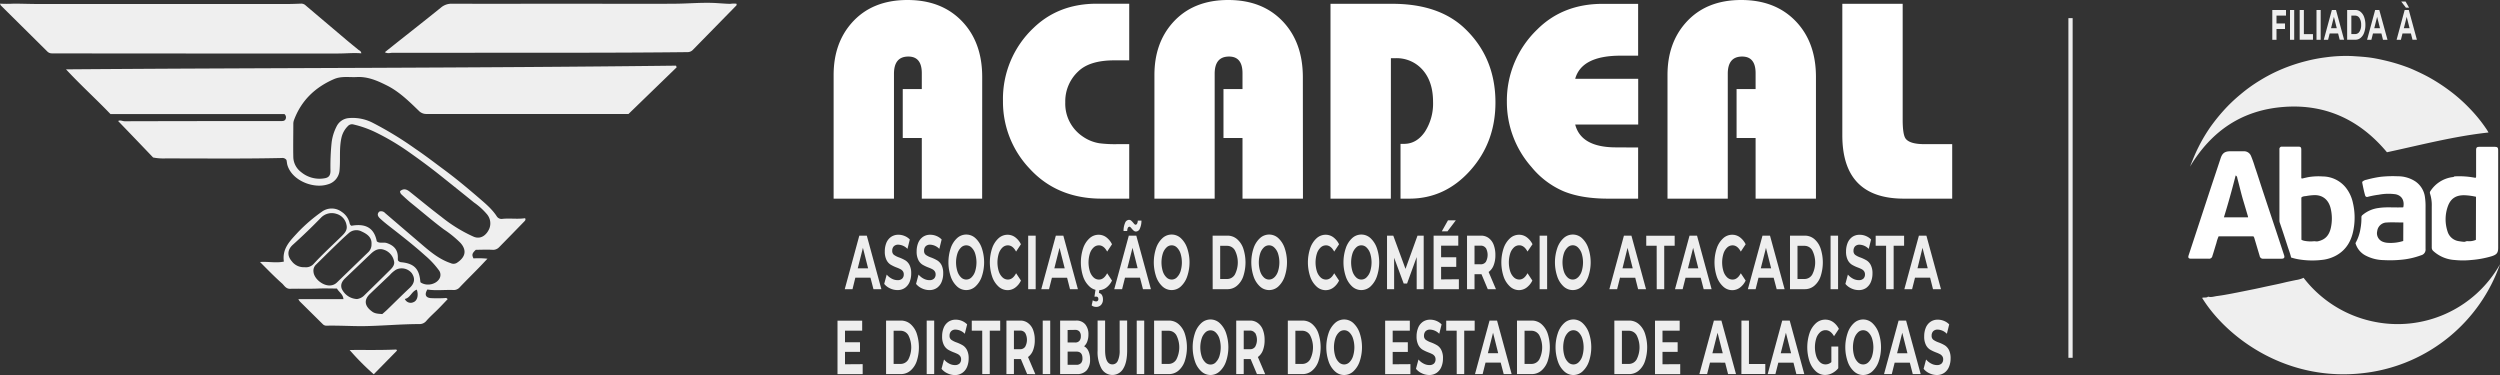
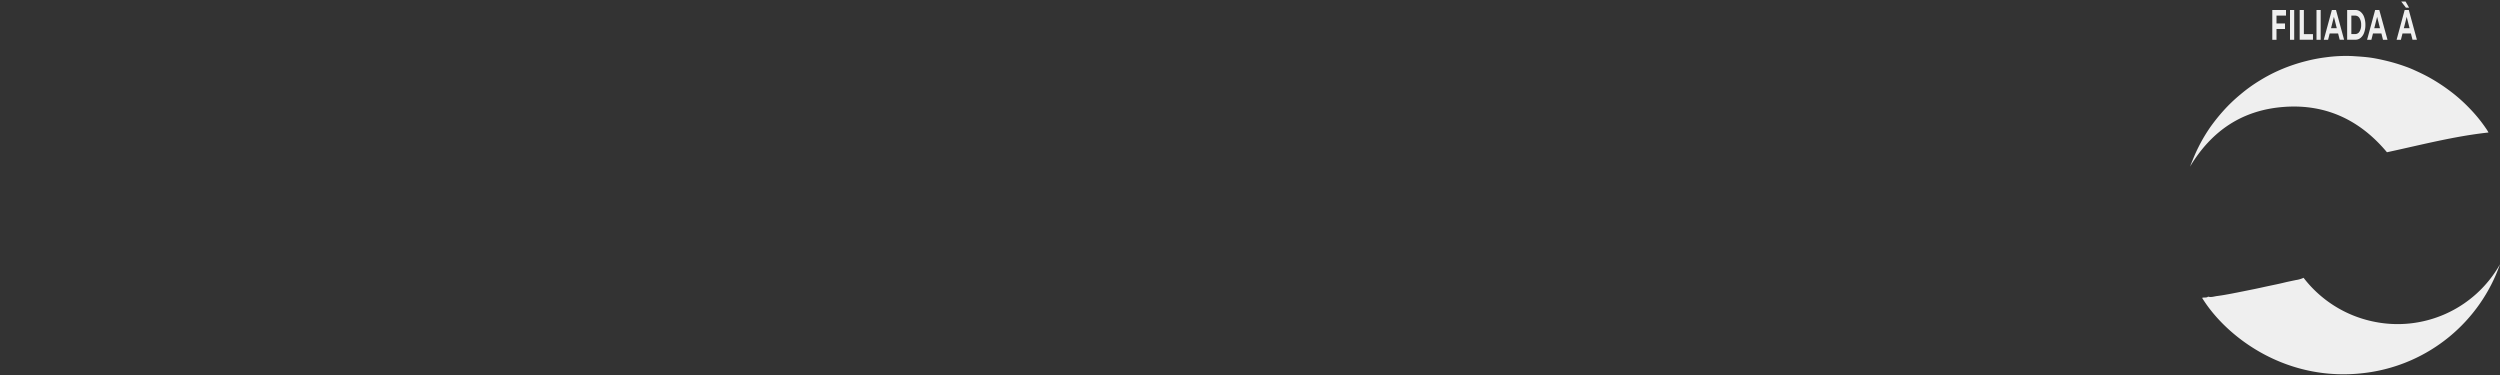
<svg xmlns="http://www.w3.org/2000/svg" viewBox="0 0 1000 150">
  <rect x="0" y="0" width="1000" height="150" fill="#333333" stroke="none" />
  <defs>
    <style>
      .cls-1{fill:#efefef}.cls-2{fill:#fff}
    </style>
  </defs>
  <g id="Layer_2" data-name="Layer 2">
    <g id="Acadeal">
      <path d="M1000 105.7a65.72 65.72 0 0 1-52.77 43.3c-32.06 4.6-56.64-14-66.38-29.84.77-.34 1.7.1 2.39-.51 1.23.38 2.4-.08 3.58-.24 2-.25 4-.62 6-1 2.86-.55 5.71-1.13 8.56-1.71 2-.4 3.91-.84 5.87-1.26 2.15-.46 4.31-.88 6.45-1.41 1.53-.37 3.07-.67 4.59-1a10.83 10.83 0 0 0 3.14-.91 47.33 47.33 0 0 0 27.38 17.39A47 47 0 0 0 1000 105.7ZM995.4 53c-13.78 1.49-27.12 5-40.62 7.9-10.64-12.75-24.26-19.33-41-18.15S884.67 52.22 876 66.66c1.07-2.7 2.09-5.24 3.32-7.69a64.12 64.12 0 0 1 4.9-8.26 74.3 74.3 0 0 1 5-6.25 63.1 63.1 0 0 1 7-6.72 60.62 60.62 0 0 1 7.69-5.53 63.71 63.71 0 0 1 9.09-4.66 68 68 0 0 1 9.36-3.1 63.51 63.51 0 0 1 8-1.53 59.85 59.85 0 0 1 10.64-.49c2.66.18 5.32.32 7.95.74 2 .32 4 .77 6 1.25a74.26 74.26 0 0 1 7.61 2.33c1.28.45 2.53 1 3.77 1.57 1.78.81 3.54 1.66 5.25 2.6a72.12 72.12 0 0 1 8.12 5.25 63.73 63.73 0 0 1 8.22 7.26 59.24 59.24 0 0 1 6.46 7.92A16.58 16.58 0 0 1 995.4 53Z" class="cls-1" />
-       <path d="M901.35 94.53h-13.9a15.18 15.18 0 0 0-.91 2.74c-.55 1.69-1 3.38-1.57 5.07a1.33 1.33 0 0 1-1.49 1.14h-7c-1.11 0-1.35-.41-1-1.45l4.4-13.38 4.1-12.48c1.42-4.29 2.86-8.57 4.27-12.86.65-2 1.65-2.76 3.69-2.8h5.47a3 3 0 0 1 3 1.88 45.83 45.83 0 0 1 1.57 4.44c.9 2.57 1.71 5.18 2.56 7.77s1.74 5.26 2.61 7.89l3.43 10.29q1.54 4.67 3.07 9.33c.29.91 0 1.37-1 1.37h-7.25a1.33 1.33 0 0 1-1.54-1.14c-.69-2.28-1.36-4.57-2.05-6.85a2.15 2.15 0 0 0-.46-.96Zm-11.79-7.59h9.66a2.66 2.66 0 0 0-.05-.42c-.62-2.09-1.23-4.18-1.86-6.26-.87-2.89-1.52-5.84-2.32-8.74-.11-.43-.06-1-.73-1.34-1.44 5.65-2.97 11.19-4.7 16.76ZM916.44 103c-.38-1.68-1-3.18-1.48-4.72-1-3.09-2-6.16-3.06-9.24a2.65 2.65 0 0 1-.13-.88V59.82a1 1 0 0 1 .74-1.16h6.81c.93 0 1.19.25 1.2 1.19v11.39c.27.28.56.11.84.05.64-.14 1.28-.3 1.92-.43a24.58 24.58 0 0 1 5.81-.28 12 12 0 0 1 9 4.18 14.7 14.7 0 0 1 3.09 6.46 25.84 25.84 0 0 1 .25 10.47c-.78 4.49-2.84 8.28-7.06 10.56a15.24 15.24 0 0 1-4.72 1.6 33.17 33.17 0 0 1-9.44 0 21.83 21.83 0 0 1-3.77-.85Zm4.13-7.1a4.06 4.06 0 0 0 1.29.45 13.08 13.08 0 0 0 3.85.13 6.87 6.87 0 0 0 1.28.07c3-.59 4.62-2.27 5.34-5.38a17.34 17.34 0 0 0 0-7.52c-.69-3.3-2.85-5.66-6.58-5.6a21.84 21.84 0 0 0-3.15.34c-.7.12-1.52.07-2.06.64Zm61.16-25.34a33.27 33.27 0 0 1 8.49.59 1 1 0 0 0 .22-.78V60.2c0-1.2.23-1.47 1.43-1.47h5.87c1.31 0 1.53.27 1.53 1.57v38.8c0 2.06-.58 2.73-2.56 3.38a38.92 38.92 0 0 1-8.22 1.52 31.65 31.65 0 0 1-6.6 0 13.94 13.94 0 0 1-8.58-3.6 1.82 1.82 0 0 1-.61-1.4V82.61a15.06 15.06 0 0 0-.69-5.17 1.07 1.07 0 0 1 .16-1 12.46 12.46 0 0 1 8.89-5.6 1.72 1.72 0 0 0 .46-.11 1.07 1.07 0 0 0 .21-.17Zm8.67 8.15a25.69 25.69 0 0 0-4.4-.61c-3.57-.12-5.78 1.26-6.93 4.63a15.47 15.47 0 0 0-.07 9.79 5.49 5.49 0 0 0 4.27 3.9 22.67 22.67 0 0 0 2.32.31 1.26 1.26 0 0 0 .6-.11 1.81 1.81 0 0 1 1-.15 6.64 6.64 0 0 0 3.17-.53Zm-48.21 18.54a17.17 17.17 0 0 0 2-5.77 22.21 22.21 0 0 0 .38-4.46 1.08 1.08 0 0 1 .42-1 12.31 12.31 0 0 1 6.46-2.82c3-.47 6.09-.13 9.13-.25a1.85 1.85 0 0 0 .74-.06c.52-2.51-.46-4.63-3.06-5.18a20.49 20.49 0 0 0-6.72.17 34.67 34.67 0 0 0-4.41.85.79.79 0 0 1-1.06-.5c-.49-1.68-.83-3.4-1.17-5.11a1.67 1.67 0 0 1 0-.39 3.13 3.13 0 0 1 1.71-.83 41.5 41.5 0 0 1 5.66-1.18 45.33 45.33 0 0 1 6.79-.21 12.75 12.75 0 0 1 7 2A9 9 0 0 1 970 79a24.64 24.64 0 0 1 .22 4v16.54a2.34 2.34 0 0 1-1.79 2.57 30.64 30.64 0 0 1-7.74 1.77 46.39 46.39 0 0 1-7.26.16 16.08 16.08 0 0 1-7.39-1.93 8.08 8.08 0 0 1-3.85-4.86ZM961.33 89c-2.26 0-4.44-.14-6.59 0a3.9 3.9 0 0 0-3.85 3.43 3.64 3.64 0 0 0 2.28 4.29 6.45 6.45 0 0 0 2.13.42 16.57 16.57 0 0 0 6-.75Z" class="cls-2" />
      <path d="M910.6 6.24v3.14h3.4v2.21h-3.4v4.33h-1.68V4h5.48v2.24ZM916 4h1.68v11.92H916Zm3.87 0h1.68v9.65h3.64v2.24h-5.32Zm6.73 0h1.67v11.92h-1.67Zm8.64 9.38h-3.37l-.64 2.54h-1.72L932.74 4h1.66l3.24 11.89h-1.76Zm-.53-2.09-1.15-4.56-1.15 4.56ZM938.86 4h3.3a3.21 3.21 0 0 1 2.08.74 4.74 4.74 0 0 1 1.41 2.08 8.82 8.82 0 0 1 .51 3.13 8.72 8.72 0 0 1-.51 3.12 4.63 4.63 0 0 1-1.41 2.08 3.16 3.16 0 0 1-2.08.74h-3.3Zm3.21 9.63a2 2 0 0 0 1.74-1 4.89 4.89 0 0 0 .65-2.69 4.89 4.89 0 0 0-.65-2.69 2 2 0 0 0-1.74-1h-1.53v7.37Zm10.49-.25h-3.37l-.64 2.54h-1.72L950.06 4h1.66L955 15.92h-1.8Zm-.56-2.09-1.15-4.56-1.15 4.56Zm12.36 2.09H961l-.64 2.54h-1.72L961.86 4h1.66l3.24 11.89H965ZM960.49.62h1.74l1.4 2.45h-1.26Zm3.34 10.67-1.15-4.56-1.15 4.56Z" class="cls-1" />
-       <path fill="#eee" d="M827.36 7.24h1.7v135.87h-1.7zM348.19 111.08h-6.06l-1.13 4.59h-3.1l5.82-21.41h3l5.83 21.41h-3.17Zm-.95-3.76-2.07-8.19-2.07 8.19Zm8.76 8.02a6.36 6.36 0 0 1-2.32-1.78l1-3.73a6.67 6.67 0 0 0 2 1.62 5 5 0 0 0 2.31.61 2.55 2.55 0 0 0 1.9-.63 2.28 2.28 0 0 0 .62-1.67 2.11 2.11 0 0 0-.36-1.26 2.72 2.72 0 0 0-.94-.81 12.87 12.87 0 0 0-1.54-.68 15.19 15.19 0 0 1-2.44-1.16 4.71 4.71 0 0 1-1.63-1.86 7.41 7.41 0 0 1-.68-3.43 8.92 8.92 0 0 1 .61-3.38 5.43 5.43 0 0 1 1.86-2.4 5.09 5.09 0 0 1 3-.88 6.29 6.29 0 0 1 2.44.49 6 6 0 0 1 2.09 1.4l-.93 3.76a5.38 5.38 0 0 0-3.62-1.68 2.42 2.42 0 0 0-1.87.67 2.53 2.53 0 0 0-.61 1.78 1.9 1.9 0 0 0 .7 1.63 8.28 8.28 0 0 0 2.14 1.06 16.09 16.09 0 0 1 2.44 1.16 4.75 4.75 0 0 1 1.63 1.83 7.22 7.22 0 0 1 .68 3.4 8.84 8.84 0 0 1-.62 3.35 5.47 5.47 0 0 1-1.88 2.4 5.1 5.1 0 0 1-3 .88 6.85 6.85 0 0 1-2.98-.69Zm12.75 0a6.4 6.4 0 0 1-2.33-1.78l1-3.73a6.55 6.55 0 0 0 2 1.62 5 5 0 0 0 2.31.61 2.55 2.55 0 0 0 1.9-.63 2.28 2.28 0 0 0 .62-1.67 2.11 2.11 0 0 0-.37-1.26 2.6 2.6 0 0 0-.93-.81 12.87 12.87 0 0 0-1.54-.68 14.79 14.79 0 0 1-2.44-1.16 4.63 4.63 0 0 1-1.63-1.86 7.29 7.29 0 0 1-.68-3.43 8.92 8.92 0 0 1 .61-3.38 5.43 5.43 0 0 1 1.86-2.4 5 5 0 0 1 3-.88 6.33 6.33 0 0 1 2.44.49 6.05 6.05 0 0 1 2.09 1.4l-.93 3.76a5.4 5.4 0 0 0-3.62-1.68 2.45 2.45 0 0 0-1.88.67 2.57 2.57 0 0 0-.6 1.78 1.9 1.9 0 0 0 .7 1.63 8.19 8.19 0 0 0 2.13 1.06 15.8 15.8 0 0 1 2.45 1.16 4.83 4.83 0 0 1 1.69 1.83 7.22 7.22 0 0 1 .68 3.4 8.65 8.65 0 0 1-.63 3.35 5.45 5.45 0 0 1-1.87 2.4 5.12 5.12 0 0 1-3 .88 6.85 6.85 0 0 1-3.03-.69Zm14.09-.74a9.54 9.54 0 0 1-2.55-4 18 18 0 0 1 0-11.35 9.54 9.54 0 0 1 2.55-4 5.4 5.4 0 0 1 7.32 0 9.55 9.55 0 0 1 2.56 4 17.78 17.78 0 0 1 0 11.35 9.55 9.55 0 0 1-2.56 4 5.4 5.4 0 0 1-7.32 0Zm5.76-3.66a5.78 5.78 0 0 0 1.46-2.43 12.12 12.12 0 0 0 0-7.09A5.78 5.78 0 0 0 388.6 99a2.95 2.95 0 0 0-4.18 0 5.78 5.78 0 0 0-1.46 2.43 11.91 11.91 0 0 0 0 7.09 5.78 5.78 0 0 0 1.46 2.43 2.95 2.95 0 0 0 4.18 0Zm10.8 3.67a9.47 9.47 0 0 1-2.53-3.94 18 18 0 0 1 0-11.41 9.47 9.47 0 0 1 2.53-3.94 5.35 5.35 0 0 1 3.6-1.42 5.11 5.11 0 0 1 3.07 1 7.6 7.6 0 0 1 2.3 2.81l-1.94 2.93c-.88-1.67-2-2.5-3.28-2.5A3.1 3.1 0 0 0 401 99a5.72 5.72 0 0 0-1.49 2.43 12.12 12.12 0 0 0 0 7.09 5.72 5.72 0 0 0 1.49 2.43 3.1 3.1 0 0 0 2.16.87c1.31 0 2.4-.84 3.28-2.53l1.94 2.93a7.48 7.48 0 0 1-2.31 2.84 5.16 5.16 0 0 1-3.08 1 5.32 5.32 0 0 1-3.59-1.45Zm11.87-20.35h3v21.41h-3Zm15.56 16.82h-6.06l-1.16 4.59h-3.1l5.82-21.41h3l5.83 21.41H428Zm-.95-3.76-2.07-8.19-2.07 8.19Zm9.93 7.29a9.38 9.38 0 0 1-2.54-3.94 18.15 18.15 0 0 1 0-11.41 9.38 9.38 0 0 1 2.54-3.94 5.31 5.31 0 0 1 3.62-1.42 5.11 5.11 0 0 1 3.07 1 7.6 7.6 0 0 1 2.3 2.81l-1.94 2.93c-.88-1.67-2-2.5-3.28-2.5a3.1 3.1 0 0 0-2.16.87 5.71 5.71 0 0 0-1.48 2.43 12.12 12.12 0 0 0 0 7.09 5.71 5.71 0 0 0 1.48 2.43 3.1 3.1 0 0 0 2.16.87c1.31 0 2.4-.84 3.28-2.53l1.94 2.93a7.48 7.48 0 0 1-2.31 2.84 5.14 5.14 0 0 1-3.08 1 5.28 5.28 0 0 1-3.6-1.46Zm1.65 8a2.21 2.21 0 0 1-.79-.47l.45-2.05a2 2 0 0 0 1.21.46.86.86 0 0 0 1-1 .8.8 0 0 0-.91-.89h-.64l.49-3.24h1.55l-.26 1.77a1.77 1.77 0 0 1 1.22.84 3.42 3.42 0 0 1 .4 1.7 3.14 3.14 0 0 1-.75 2.22 2.56 2.56 0 0 1-2 .81 2.8 2.8 0 0 1-.97-.17ZM456 111.08h-6l-1.16 4.59h-3.14l5.82-21.41h3l5.84 21.41h-3.17Zm-2.49-18.79a7.1 7.1 0 0 1-.85-.87 6.44 6.44 0 0 0-.49-.55.58.58 0 0 0-.38-.18.73.73 0 0 0-.64.44 2.84 2.84 0 0 0-.26 1.27h-1.47a7.84 7.84 0 0 1 .62-3.26 1.76 1.76 0 0 1 1.56-1.2 1.3 1.3 0 0 1 .87.32 7.65 7.65 0 0 1 .87.9 5.08 5.08 0 0 0 .49.55.58.58 0 0 0 .38.18.72.72 0 0 0 .63-.44 2.81 2.81 0 0 0 .27-1.21h1.47a7.49 7.49 0 0 1-.63 3.18 1.75 1.75 0 0 1-1.55 1.19 1.32 1.32 0 0 1-.88-.32Zm1.54 15L453 99.13l-2.07 8.19Zm9.95 7.31a9.55 9.55 0 0 1-2.56-4 18 18 0 0 1 0-11.35 9.55 9.55 0 0 1 2.56-4 5.4 5.4 0 0 1 7.32 0 9.64 9.64 0 0 1 2.55 4 17.6 17.6 0 0 1 0 11.35 9.64 9.64 0 0 1-2.55 4 5.4 5.4 0 0 1-7.32 0Zm5.75-3.66a5.9 5.9 0 0 0 1.47-2.43 12.12 12.12 0 0 0 0-7.09 5.9 5.9 0 0 0-1.46-2.42 2.93 2.93 0 0 0-4.17 0 5.79 5.79 0 0 0-1.47 2.43 12.12 12.12 0 0 0 0 7.09 5.79 5.79 0 0 0 1.47 2.43 2.93 2.93 0 0 0 4.17 0Zm14.3-16.68H491a5.79 5.79 0 0 1 3.75 1.33 8.58 8.58 0 0 1 2.54 3.75 17.84 17.84 0 0 1 0 11.25 8.48 8.48 0 0 1-2.54 3.74 5.75 5.75 0 0 1-3.75 1.34h-5.93Zm5.78 17.34a3.58 3.58 0 0 0 3.12-1.79 10.62 10.62 0 0 0 0-9.69 3.58 3.58 0 0 0-3.12-1.79h-2.76v13.27Zm13.17 3a9.55 9.55 0 0 1-2.56-4 18 18 0 0 1 0-11.35 9.55 9.55 0 0 1 2.56-4 5.4 5.4 0 0 1 7.32 0 9.64 9.64 0 0 1 2.55 4 17.78 17.78 0 0 1 0 11.35 9.64 9.64 0 0 1-2.55 4 5.4 5.4 0 0 1-7.32 0Zm5.75-3.66a5.78 5.78 0 0 0 1.46-2.43 11.91 11.91 0 0 0 0-7.09A5.78 5.78 0 0 0 509.7 99a2.95 2.95 0 0 0-4.18 0 5.78 5.78 0 0 0-1.46 2.43 12.12 12.12 0 0 0 0 7.09 5.78 5.78 0 0 0 1.46 2.43 2.95 2.95 0 0 0 4.18 0Zm16.87 3.67a9.47 9.47 0 0 1-2.53-3.94 18 18 0 0 1 0-11.41 9.47 9.47 0 0 1 2.53-3.94 5.35 5.35 0 0 1 3.63-1.42 5.13 5.13 0 0 1 3.07 1 7.6 7.6 0 0 1 2.3 2.81l-1.94 2.93c-.88-1.67-2-2.5-3.28-2.5a3.1 3.1 0 0 0-2.16.87 5.72 5.72 0 0 0-1.49 2.43 12.12 12.12 0 0 0 0 7.09 5.72 5.72 0 0 0 1.49 2.43 3.1 3.1 0 0 0 2.16.87c1.31 0 2.4-.84 3.28-2.53l1.94 2.93a7.48 7.48 0 0 1-2.31 2.84 5.16 5.16 0 0 1-3.08 1 5.32 5.32 0 0 1-3.61-1.46Zm14.25-.01a9.44 9.44 0 0 1-2.55-4 17.78 17.78 0 0 1 0-11.35 9.44 9.44 0 0 1 2.55-4 5.4 5.4 0 0 1 7.32 0 9.75 9.75 0 0 1 2.56 4 17.78 17.78 0 0 1 0 11.35 9.75 9.75 0 0 1-2.56 4 5.4 5.4 0 0 1-7.32 0Zm5.75-3.66a5.79 5.79 0 0 0 1.47-2.43 12.12 12.12 0 0 0 0-7.09 5.79 5.79 0 0 0-1.47-2.42 2.93 2.93 0 0 0-4.17 0 5.79 5.79 0 0 0-1.47 2.43 12.12 12.12 0 0 0 0 7.09 5.79 5.79 0 0 0 1.47 2.43 2.93 2.93 0 0 0 4.17 0Zm20.05 4.73v-12.85l-3.84 10.58h-1.36l-3.82-10.3v12.57h-2.84V94.26h2.5l4.89 13.3 4.8-13.3h2.48v21.41Zm16.88-3.98v4h-10.11V94.26h9.87v4h-6.87v4.65h6.06v3.85h-6.06v5Zm-4.35-23.57h3.14l-3.34 4.4h-2.27Zm15.91 27.55-2.52-6h-2.78v6h-3V94.26h5.65a5 5 0 0 1 3 .95 6 6 0 0 1 2 2.69 11.2 11.2 0 0 1 .69 4.13 10.84 10.84 0 0 1-.7 4.11 5.83 5.83 0 0 1-2 2.65l2.93 6.88Zm-.76-16.41a2.43 2.43 0 0 0-2.07-1h-2.47v7.46h2.47a2.42 2.42 0 0 0 2.07-1 5.79 5.79 0 0 0 0-5.52Zm9.65 15.35a9.48 9.48 0 0 1-2.54-3.94 18.15 18.15 0 0 1 0-11.41 9.48 9.48 0 0 1 2.54-3.94 5.31 5.31 0 0 1 3.62-1.42 5.09 5.09 0 0 1 3.07 1 7.62 7.62 0 0 1 2.31 2.79l-2 2.93c-.89-1.67-2-2.5-3.29-2.5a3.12 3.12 0 0 0-2.16.87 5.71 5.71 0 0 0-1.48 2.43 12.12 12.12 0 0 0 0 7.09 5.71 5.71 0 0 0 1.48 2.43 3.12 3.12 0 0 0 2.16.87c1.31 0 2.4-.84 3.29-2.53l1.94 2.93a7.59 7.59 0 0 1-2.32 2.84 5.13 5.13 0 0 1-3.07 1 5.3 5.3 0 0 1-3.55-1.44Zm11.85-20.35h3v21.41h-3Zm9.61 20.34a9.44 9.44 0 0 1-2.55-4 17.78 17.78 0 0 1 0-11.35 9.44 9.44 0 0 1 2.55-4 5.4 5.4 0 0 1 7.32 0 9.64 9.64 0 0 1 2.55 4 17.6 17.6 0 0 1 0 11.35 9.64 9.64 0 0 1-2.55 4 5.4 5.4 0 0 1-7.32 0Zm5.75-3.66a5.9 5.9 0 0 0 1.47-2.43 12.12 12.12 0 0 0 0-7.09 5.9 5.9 0 0 0-1.47-2.42 2.93 2.93 0 0 0-4.21 0 5.79 5.79 0 0 0-1.47 2.43 12.12 12.12 0 0 0 0 7.09 5.79 5.79 0 0 0 1.47 2.43 2.93 2.93 0 0 0 4.17 0Zm22.88.14H648l-1.15 4.59h-3.1l5.82-21.41h3l5.84 21.41h-3.17Zm-1-3.76-2.07-8.19-2.02 8.19Zm9.58-9.02h-4.17v-4h11.37v4h-4.18v17.37h-3Zm17.61 12.78h-6.06l-1.16 4.59H670l5.81-21.41h3l5.83 21.41h-3.17Zm-.95-3.76-2.07-8.19-2.07 8.19Zm9.93 7.29a9.48 9.48 0 0 1-2.54-3.94 18.15 18.15 0 0 1 0-11.41 9.48 9.48 0 0 1 2.54-3.94 5.31 5.31 0 0 1 3.62-1.42 5.09 5.09 0 0 1 3.07 1 7.62 7.62 0 0 1 2.31 2.81l-1.94 2.93c-.89-1.67-2-2.5-3.29-2.5a3.12 3.12 0 0 0-2.16.87 5.71 5.71 0 0 0-1.48 2.43 12.12 12.12 0 0 0 0 7.09 5.71 5.71 0 0 0 1.48 2.43 3.12 3.12 0 0 0 2.16.87c1.31 0 2.4-.84 3.29-2.53l1.94 2.93a7.59 7.59 0 0 1-2.32 2.84 5.13 5.13 0 0 1-3.07 1 5.3 5.3 0 0 1-3.61-1.46Zm20.2-3.53h-6.06l-1.15 4.59h-3.1L705 94.26h3l5.84 21.41h-3.17Zm-1-3.76-2.07-8.19-2.07 8.19ZM716 94.26h5.93a5.82 5.82 0 0 1 3.76 1.33 8.56 8.56 0 0 1 2.53 3.75 17.84 17.84 0 0 1 0 11.25 8.47 8.47 0 0 1-2.53 3.74 5.77 5.77 0 0 1-3.76 1.34H716Zm5.78 17.34a3.56 3.56 0 0 0 3.12-1.79 10.62 10.62 0 0 0 0-9.69 3.56 3.56 0 0 0-3.12-1.79H719v13.27Zm10.45-17.34h3v21.41h-3Zm8.25 21.08a6.45 6.45 0 0 1-2.32-1.78l1-3.73a6.63 6.63 0 0 0 2 1.62 5 5 0 0 0 2.32.61 2.56 2.56 0 0 0 1.9-.63 2.27 2.27 0 0 0 .61-1.67 2.11 2.11 0 0 0-.36-1.26 2.6 2.6 0 0 0-.93-.81 12.87 12.87 0 0 0-1.54-.68 14.4 14.4 0 0 1-2.44-1.16 4.73 4.73 0 0 1-1.62-1.85 7.41 7.41 0 0 1-.68-3.43 8.92 8.92 0 0 1 .62-3.38 5.49 5.49 0 0 1 1.85-2.4 5.09 5.09 0 0 1 3-.88 6.34 6.34 0 0 1 2.45.49 6.15 6.15 0 0 1 2.09 1.4l-.94 3.76a5.36 5.36 0 0 0-3.61-1.68 2.45 2.45 0 0 0-1.88.67 2.57 2.57 0 0 0-.6 1.78 1.93 1.93 0 0 0 .69 1.63 8.28 8.28 0 0 0 2.14 1.06 15.64 15.64 0 0 1 2.44 1.16 4.67 4.67 0 0 1 1.63 1.83 7.09 7.09 0 0 1 .69 3.4 8.65 8.65 0 0 1-.63 3.35 5.53 5.53 0 0 1-1.87 2.4 5.14 5.14 0 0 1-3 .88 6.93 6.93 0 0 1-3.01-.7Zm13.96-17.04h-4.17v-4h11.37v4h-4.18v17.37h-3Zm17.61 12.78H766l-1.16 4.59h-3.1l5.82-21.41h3l5.83 21.41h-3.19Zm-.95-3.76-2.1-8.19-2 8.19Zm-426.03 38.34v4H335v-21.4h9.87v4H338v4.64h6v3.86h-6v4.95Zm9.36-17.43h5.93a5.82 5.82 0 0 1 3.76 1.33 8.66 8.66 0 0 1 2.54 3.75 18 18 0 0 1 0 11.25 8.57 8.57 0 0 1-2.54 3.74 5.76 5.76 0 0 1-3.76 1.33h-5.93Zm5.78 17.34a3.58 3.58 0 0 0 3.13-1.79 10.7 10.7 0 0 0 0-9.69 3.58 3.58 0 0 0-3.13-1.79h-2.76v13.27Zm10.47-17.34h3v21.4h-3Zm8.25 21.08a6.3 6.3 0 0 1-2.32-1.79l1-3.73a6.38 6.38 0 0 0 2 1.62 4.88 4.88 0 0 0 2.31.62 2.55 2.55 0 0 0 1.9-.63 2.28 2.28 0 0 0 .62-1.67 2.08 2.08 0 0 0-.37-1.27 2.81 2.81 0 0 0-.93-.81 15 15 0 0 0-1.54-.67 15.64 15.64 0 0 1-2.44-1.16 4.71 4.71 0 0 1-1.63-1.86 7.29 7.29 0 0 1-.68-3.43 8.92 8.92 0 0 1 .61-3.38 5.32 5.32 0 0 1 1.86-2.4 5.09 5.09 0 0 1 3-.88 6.29 6.29 0 0 1 2.44.49 6.05 6.05 0 0 1 2.09 1.4l-.93 3.76a5.38 5.38 0 0 0-3.62-1.68 2.41 2.41 0 0 0-1.87.67 2.53 2.53 0 0 0-.61 1.78 1.9 1.9 0 0 0 .7 1.63 8.36 8.36 0 0 0 2.18 1.08 14.93 14.93 0 0 1 2.45 1.16 4.75 4.75 0 0 1 1.63 1.83 7.22 7.22 0 0 1 .68 3.4 8.75 8.75 0 0 1-.62 3.34 5.43 5.43 0 0 1-1.88 2.4 5.13 5.13 0 0 1-3 .89 6.85 6.85 0 0 1-3.03-.71Zm13.96-17.04h-4.18v-4h11.37v4h-4.17v17.36h-3Zm17.97 17.36-2.51-6h-2.78v6h-3v-21.4h5.65a4.93 4.93 0 0 1 3 1 6 6 0 0 1 2 2.69 11.2 11.2 0 0 1 .69 4.13 11 11 0 0 1-.7 4.11 5.92 5.92 0 0 1-2 2.65l2.93 6.87Zm-.76-16.4a2.41 2.41 0 0 0-2.07-1h-2.46v7.46H408a2.4 2.4 0 0 0 2.07-1 5.72 5.72 0 0 0 0-5.52Zm6.99-5h3v21.4h-3Zm18.3 12.22a7.9 7.9 0 0 1 .63 3.34 6.34 6.34 0 0 1-1.33 4.33 4.91 4.91 0 0 1-3.89 1.51h-6.75v-21.4h6.38a4.54 4.54 0 0 1 3.66 1.5 6.09 6.09 0 0 1 1.28 4.07 7.79 7.79 0 0 1-.46 2.78 4.58 4.58 0 0 1-1.28 1.93 4 4 0 0 1 1.76 1.94Zm-8.34-8.45v5h3a2.2 2.2 0 0 0 1.7-.64 2.78 2.78 0 0 0 .58-1.9 2.71 2.71 0 0 0-.58-1.88 2.2 2.2 0 0 0-1.7-.63Zm5.32 13.3a2.79 2.79 0 0 0 .61-2c0-1.77-.8-2.66-2.41-2.66h-3.52v5.29h3.52a2.34 2.34 0 0 0 1.8-.67Zm8.23 2.16a13.88 13.88 0 0 1-1.56-7.24v-12h3V140c0 3.84 1 5.75 2.91 5.75a2.32 2.32 0 0 0 2.16-1.39 9.61 9.61 0 0 0 .75-4.36v-11.8h3v12c0 3.14-.51 5.55-1.55 7.24a5 5 0 0 1-8.71 0Zm14.09-19.23h3v21.4h-3Zm6.95 0h5.93a5.82 5.82 0 0 1 3.76 1.33 8.66 8.66 0 0 1 2.54 3.75 18 18 0 0 1 0 11.25 8.57 8.57 0 0 1-2.54 3.74 5.76 5.76 0 0 1-3.76 1.33h-5.93Zm5.78 17.34a3.58 3.58 0 0 0 3.13-1.79 10.7 10.7 0 0 0 0-9.69 3.58 3.58 0 0 0-3.13-1.79h-2.76v13.27Zm13.12 2.99a9.41 9.41 0 0 1-2.55-4 17.93 17.93 0 0 1 0-11.34 9.54 9.54 0 0 1 2.55-4 5.4 5.4 0 0 1 7.32 0 9.65 9.65 0 0 1 2.56 4 17.75 17.75 0 0 1 0 11.34 9.52 9.52 0 0 1-2.56 4 5.37 5.37 0 0 1-7.32 0Zm5.76-3.65a5.78 5.78 0 0 0 1.46-2.43 12.12 12.12 0 0 0 0-7.09 5.78 5.78 0 0 0-1.46-2.39 2.95 2.95 0 0 0-4.18 0 5.78 5.78 0 0 0-1.46 2.43 11.91 11.91 0 0 0 0 7.09 5.78 5.78 0 0 0 1.46 2.43 2.95 2.95 0 0 0 4.18 0Zm16.48 4.72-2.52-6h-2.77v6h-3v-21.4h5.66a5 5 0 0 1 3 1 6 6 0 0 1 2 2.69 11.2 11.2 0 0 1 .69 4.13 11 11 0 0 1-.69 4.11 5.92 5.92 0 0 1-2 2.65l2.93 6.87Zm-.76-16.4a2.43 2.43 0 0 0-2.07-1h-2.46v7.46H500a2.42 2.42 0 0 0 2.07-1 5.72 5.72 0 0 0 0-5.52Zm13.11-5h5.93a5.79 5.79 0 0 1 3.75 1.33 8.58 8.58 0 0 1 2.54 3.75 17.84 17.84 0 0 1 0 11.25 8.48 8.48 0 0 1-2.54 3.74 5.74 5.74 0 0 1-3.75 1.33h-5.93Zm5.78 17.34a3.58 3.58 0 0 0 3.12-1.79 10.62 10.62 0 0 0 0-9.69 3.58 3.58 0 0 0-3.12-1.79h-2.76v13.27Zm13.09 2.99a9.42 9.42 0 0 1-2.56-4 17.93 17.93 0 0 1 0-11.34 9.55 9.55 0 0 1 2.56-4 5.4 5.4 0 0 1 7.32 0 9.64 9.64 0 0 1 2.55 4 17.75 17.75 0 0 1 0 11.34 9.51 9.51 0 0 1-2.55 4 5.37 5.37 0 0 1-7.32 0Zm5.75-3.65a5.78 5.78 0 0 0 1.46-2.43 11.91 11.91 0 0 0 0-7.09 5.78 5.78 0 0 0-1.46-2.43 2.95 2.95 0 0 0-4.18 0 5.78 5.78 0 0 0-1.46 2.43 12.12 12.12 0 0 0 0 7.09 5.78 5.78 0 0 0 1.46 2.43 2.95 2.95 0 0 0 4.18 0Zm24.42.75v4h-10.11v-21.4h9.87v4h-6.86v4.64h6.06v3.86h-6.06v4.95Zm4.54 3.65a6.47 6.47 0 0 1-2.32-1.79l1-3.73a6.34 6.34 0 0 0 2 1.62 4.88 4.88 0 0 0 2.31.62 2.57 2.57 0 0 0 1.91-.63 2.27 2.27 0 0 0 .61-1.67 2.14 2.14 0 0 0-.36-1.27 2.81 2.81 0 0 0-.93-.81 16 16 0 0 0-1.54-.67 15.8 15.8 0 0 1-2.45-1.16 4.79 4.79 0 0 1-1.63-1.86 7.41 7.41 0 0 1-.68-3.43 8.92 8.92 0 0 1 .62-3.38 5.37 5.37 0 0 1 1.85-2.4 5.09 5.09 0 0 1 3-.88 6.34 6.34 0 0 1 2.45.49 6.15 6.15 0 0 1 2.09 1.4l-.94 3.76a5.36 5.36 0 0 0-3.61-1.68 2.43 2.43 0 0 0-1.88.67 2.58 2.58 0 0 0-.61 1.78 1.93 1.93 0 0 0 .7 1.63 8.28 8.28 0 0 0 2.14 1.06 14.79 14.79 0 0 1 2.44 1.16 4.67 4.67 0 0 1 1.63 1.83 7.1 7.1 0 0 1 .68 3.4 8.57 8.57 0 0 1-.62 3.34 5.41 5.41 0 0 1-1.87 2.4 5.15 5.15 0 0 1-3 .89 6.89 6.89 0 0 1-2.99-.69Zm13.96-17.04h-4.18v-4h11.38v4h-4.18v17.36h-3Zm17.61 12.78h-6.07l-1.15 4.58H590l5.82-21.4h3l5.83 21.4h-3.17Zm-1-3.76-2.06-8.2-2.07 8.2Zm7.52-13.06h5.93a5.82 5.82 0 0 1 3.76 1.33 8.66 8.66 0 0 1 2.54 3.75 18 18 0 0 1 0 11.25 8.57 8.57 0 0 1-2.54 3.74 5.76 5.76 0 0 1-3.76 1.33h-5.93Zm5.78 17.34a3.58 3.58 0 0 0 3.13-1.79 10.7 10.7 0 0 0 0-9.69 3.58 3.58 0 0 0-3.13-1.79h-2.76v13.27Zm13.12 2.99a9.32 9.32 0 0 1-2.55-4 17.75 17.75 0 0 1 0-11.34 9.44 9.44 0 0 1 2.55-4 5.4 5.4 0 0 1 7.32 0 9.65 9.65 0 0 1 2.56 4 17.75 17.75 0 0 1 0 11.34 9.52 9.52 0 0 1-2.56 4 5.37 5.37 0 0 1-7.32 0Zm5.76-3.65a5.78 5.78 0 0 0 1.46-2.43 12.12 12.12 0 0 0 0-7.09 5.78 5.78 0 0 0-1.46-2.43 2.95 2.95 0 0 0-4.18 0 5.9 5.9 0 0 0-1.47 2.43 12.12 12.12 0 0 0 0 7.09 5.9 5.9 0 0 0 1.47 2.43 2.95 2.95 0 0 0 4.18 0Zm14.28-16.68h5.93a5.82 5.82 0 0 1 3.76 1.33 8.56 8.56 0 0 1 2.53 3.75 17.84 17.84 0 0 1 0 11.25 8.47 8.47 0 0 1-2.53 3.74 5.76 5.76 0 0 1-3.76 1.33h-5.93Zm5.78 17.34a3.58 3.58 0 0 0 3.13-1.79 10.7 10.7 0 0 0 0-9.69 3.58 3.58 0 0 0-3.13-1.79h-2.76v13.27Zm20.57.09v4H662v-21.4h9.87v4H665v4.64h6.06v3.86H665v4.95Zm17.96-.61H684l-1.16 4.58h-3.09l5.81-21.4h3l5.84 21.4h-3.17Zm-.95-3.76-2.07-8.2-2.07 8.2Zm7.48-13.06h3v17.37h6.54v4h-9.56Zm20.81 16.82h-6.06l-1.16 4.58h-3.09l5.81-21.4h3l5.83 21.4h-3.17Zm-.95-3.76-2.07-8.2-2.07 8.2Zm16.11-2.69h2.76v8.68a7.48 7.48 0 0 1-2.46 2 6.22 6.22 0 0 1-2.82.7 5.38 5.38 0 0 1-3.65-1.42 9.4 9.4 0 0 1-2.55-3.94 18.15 18.15 0 0 1 0-11.41 9.41 9.41 0 0 1 2.56-3.94 5.51 5.51 0 0 1 3.7-1.42 5.42 5.42 0 0 1 3.11.94 7.42 7.42 0 0 1 2.35 2.76l-1.94 2.93c-.93-1.61-2.06-2.41-3.37-2.41a3.23 3.23 0 0 0-2.22.85 5.55 5.55 0 0 0-1.51 2.42 12 12 0 0 0 0 7.12 5.73 5.73 0 0 0 1.5 2.43 3.17 3.17 0 0 0 2.19.87 3.44 3.44 0 0 0 2.35-.92Zm9.05 9.96a9.32 9.32 0 0 1-2.55-4 17.75 17.75 0 0 1 0-11.34 9.44 9.44 0 0 1 2.55-4 5.4 5.4 0 0 1 7.32 0 9.65 9.65 0 0 1 2.56 4 17.75 17.75 0 0 1 0 11.34 9.52 9.52 0 0 1-2.56 4 5.37 5.37 0 0 1-7.32 0Zm5.76-3.65a5.89 5.89 0 0 0 1.46-2.43 12.12 12.12 0 0 0 0-7.09 5.89 5.89 0 0 0-1.46-2.43 2.95 2.95 0 0 0-4.18 0 5.9 5.9 0 0 0-1.47 2.43 12.12 12.12 0 0 0 0 7.09 5.9 5.9 0 0 0 1.47 2.43 2.95 2.95 0 0 0 4.18 0Zm16.57.14h-6.06l-1.15 4.58h-3.1l5.82-21.4h3l5.84 21.4h-3.17Zm-.95-3.76-2.07-8.2-2.07 8.2Zm8.78 8.02a6.3 6.3 0 0 1-2.32-1.79l1-3.73a6.38 6.38 0 0 0 2 1.62 4.88 4.88 0 0 0 2.31.62 2.55 2.55 0 0 0 1.9-.63 2.28 2.28 0 0 0 .62-1.67 2.08 2.08 0 0 0-.37-1.27 2.81 2.81 0 0 0-.93-.81 15 15 0 0 0-1.54-.67 15.64 15.64 0 0 1-2.44-1.16 4.63 4.63 0 0 1-1.63-1.86 7.29 7.29 0 0 1-.68-3.43 8.92 8.92 0 0 1 .61-3.38 5.32 5.32 0 0 1 1.86-2.4 5 5 0 0 1 3-.88 6.33 6.33 0 0 1 2.44.49 6.05 6.05 0 0 1 2.09 1.4l-.93 3.76a5.38 5.38 0 0 0-3.62-1.68 2.41 2.41 0 0 0-1.87.67 2.53 2.53 0 0 0-.61 1.78 1.9 1.9 0 0 0 .7 1.63 8.19 8.19 0 0 0 2.13 1.06 14.93 14.93 0 0 1 2.45 1.16 4.83 4.83 0 0 1 1.63 1.83 7.22 7.22 0 0 1 .68 3.4 8.57 8.57 0 0 1-.63 3.34 5.34 5.34 0 0 1-1.87 2.4 5.13 5.13 0 0 1-3 .89 6.85 6.85 0 0 1-2.98-.69Z" />
-       <path d="M392.86 79.46h-24.14V55.2h-7.62V35.63h7.62V29.3q0-6.69-5.39-6.68-5.74 0-5.74 6.91v49.93h-24.14V30q0-12.66 7.26-20.86Q348.8 0 363 0q13.59 0 21.74 8.44t8.14 22.38Zm58.83-21.8v21.8h-11q-17.82 0-28.83-12a38.74 38.74 0 0 1-10.67-27.07 39 39 0 0 1 12.31-29.3q10-9.6 25.19-9.61h13v22.66h-6q-9.86 0-14.42 4.45a16.33 16.33 0 0 0-5.16 12.31 15.8 15.8 0 0 0 7 13.71 16 16 0 0 0 6.68 2.7 50 50 0 0 0 7.26.35Zm69.49 21.8H497V55.2h-7.61V35.63H497V29.3q0-6.69-5.39-6.68-5.75 0-5.74 6.91v49.93h-24.1V30q0-12.66 7.26-20.86Q477.13 0 491.3 0q13.59 0 21.7 8.44t8.14 22.38Zm35.16 0H532.2V1.52h24.73q18.39 0 28.71 9.61Q598.18 22.86 598.18 41q0 15.93-10.08 27.19t-24.37 11.27h-3.52V57.54h1.41q5 0 8.32-4.8a20.79 20.79 0 0 0 3.28-12q0-8-4.1-12.71a13.82 13.82 0 0 0-11-4.75h-1.76ZM655.25 59v20.46h-12.07q-10.54 0-17.7-2.93a33.74 33.74 0 0 1-12.89-9.73 39.22 39.22 0 0 1-9.84-26 39.45 39.45 0 0 1 12.07-28.94q10.3-10.32 26.25-10.32h14.18v20.73h-7q-15.59 0-18.17 9.25h25.2v18.29h-25.2q2.36 9.13 16.29 9.14Zm71.13 20.46h-24.14V55.2h-7.61V35.63h7.61V29.3q0-6.69-5.39-6.68-5.75 0-5.74 6.91v49.93H667V30q0-12.66 7.26-20.86Q682.33 0 696.5 0q13.59 0 21.74 8.44t8.14 22.38Zm54.5-21.8v21.8h-19.34q-24.6 0-24.61-25.32V1.52h24.14v46.29q0 6 1.17 7.62 1.65 2.24 7.62 2.23Z" class="cls-2" />
-       <path d="M104 104.8c3.43-.24 6.48.51 9.55-.17-.79-5.37 2.71-8.5 5.68-11.78a65 65 0 0 1 9.5-8.15 6.66 6.66 0 0 1 8 .08 7.41 7.41 0 0 1 3.13 4.53 1.45 1.45 0 0 0 .7 1c5-.89 9 .27 10.15 6.21 1.12 1 2.63.25 4 .7 3 1 4.58 2.91 4.42 6.1a6.32 6.32 0 0 0 .05.82 1.74 1.74 0 0 0 1.42.76c5.07.53 7.1 2.63 7.54 7.77a1.11 1.11 0 0 0 .1.29c2.63 1.76 6.45.67 7.61-1.65a3 3 0 0 0-.33-3.25 34.06 34.06 0 0 0-5.33-5.73c-4.61-4.16-9.54-8-14.41-11.79-1.28-1-2.53-2-3.73-3.12-.87-.8-1.39-1.74-.35-2.77a2.09 2.09 0 0 1 2.34.57q7.85 6.74 15.71 13.45c3.19 2.71 6.49 5.23 10.53 6.59a2.6 2.6 0 0 0 2.4-.08c3.13-2 4.41-4.74 1.52-8a42.57 42.57 0 0 0-6.68-5.44c-4.35-3.25-8.46-6.8-12.68-10.21-1.26-1-2.46-2.09-3.64-3.19-.55-.52-1.25-1-1.15-1.91 1.28-1 2.37-.91 3.79.21 4.25 3.38 8.43 6.85 12.76 10.13a58.7 58.7 0 0 0 12.9 7.93c2.84 1.17 5.14-.7 6.23-3.26a5.65 5.65 0 0 0-.95-5.75A26.59 26.59 0 0 0 189.6 81c-4.42-3.59-8.86-7.13-13.3-10.68s-8.88-6.8-13.45-10A96.14 96.14 0 0 0 150 52.8a42.17 42.17 0 0 0-8.56-3 2.22 2.22 0 0 0-2.29.64 9.51 9.51 0 0 0-2.58 4.71c-.93 4.2-.37 8.45-.73 12.66a6.33 6.33 0 0 1-4.73 5.94c-5.51 1.82-14.06-1.3-16.09-7.52-.25-.76-.26-1.54-.43-2.22a1.93 1.93 0 0 0-1.83-.81c-15.54.35-31.09.16-46.63.17a21.64 21.64 0 0 1-4.88-.37c-4.43-4.64-9.17-9.59-14-14.59.86-.52 1.77.1 2.66.09q26.07-.07 52.14-.08h10.36c.7 0 1.4 0 1.78-.68a1.67 1.67 0 0 0-.44-2.12H44.18c-5.74-6-11.9-11.55-17.77-17.88 81.64-.62 162.81-.5 244-1.48l.25.67-19.26 18.66h-80.75a4.13 4.13 0 0 1-3.15-1.3c-3.91-3.77-7.79-7.62-12.73-10.1-3.79-1.9-7.65-3.61-12.06-3.37-3 .16-6.13-.47-9.13.83-7.6 3.31-13.1 8.6-16 16.42a4.39 4.39 0 0 0-.25 1.53c0 4.5-.11 9 0 13.49a7.74 7.74 0 0 0 3 5.65 11.49 11.49 0 0 0 9.38 2.59c1.77-.25 2.48-1.12 2.48-3a90.73 90.73 0 0 1 .47-11.42 19.26 19.26 0 0 1 2-6.39 5.94 5.94 0 0 1 4.86-3.28 17.52 17.52 0 0 1 9.81 2 139.2 139.2 0 0 1 16.77 10.25c3.93 2.64 7.68 5.55 11.5 8.37 4.7 3.47 9.19 7.21 13.6 11 2.67 2.31 5.47 4.57 7.45 7.58a2.27 2.27 0 0 0 2.38 1.1c3-.31 6 .2 9-.26.36.64 0 .94-.26 1.24q-5 5.16-10.08 10.32a3.34 3.34 0 0 1-2.8 1.08c-2.18-.13-4.38 0-6.56 0-1.48 1.37-1.68 2-.93 3.44a34.62 34.62 0 0 1 5.58.12c-1.34 1.42-2.42 2.58-3.52 3.71-2.51 2.57-5.07 5.1-7.55 7.7a3.1 3.1 0 0 1-2.61 1.11c-3.48-.13-7 .34-10.35-.2-1.23 2-.71 3.26 1.36 3.45a52.43 52.43 0 0 0 5.32 0c.45 0 .93-.29 1.43.42-1.4 1.45-2.82 3-4.26 4.41s-3 2.81-4.32 4.33a3.44 3.44 0 0 1-2.75 1.22c-7.69 0-15.36.77-23 .83-4.66 0-9.31-.29-14-.19a2 2 0 0 1-1.57-.56l-9.25-9.15a8 8 0 0 1-.58-.92h18.05c-.19-2-1.8-2.78-2.6-4.23-2.44 0-4.9-.1-7.34 0-3.82.18-7.64 0-11.46.11-1.53 0-2.2-1.16-3-2-2.98-2.63-5.79-5.52-8.98-8.72Zm44.61-7.23c.13-2.64-1.7-3.94-4-5a4.54 4.54 0 0 0-5.22.78c-1.46 1.26-2.86 2.59-4.25 3.94-3 2.87-5.89 5.76-8.83 8.65a3.35 3.35 0 0 0-.9 2.88c.29 2.8 3.92 5.64 6.79 5.35a4.1 4.1 0 0 0 2.52-1.13c4.21-4.06 8.4-8.14 12.61-12.19a4.2 4.2 0 0 0 1.27-3.28Zm-26.82 9.31a4.21 4.21 0 0 0 3.79-1.45c3.54-3.84 7.39-7.35 11.12-11 1.23-1.21 2.39-2.5 1.89-4.5a5.62 5.62 0 0 0-4-4.38 6 6 0 0 0-6.21 1.54q-5.45 5.61-11.27 10.84c-2.2 2-2.3 4.4-.35 6.63a5.93 5.93 0 0 0 5.02 2.32Zm21 12.74a5.13 5.13 0 0 0 2.64-1.2c3.58-3.5 7.17-7 10.71-10.53.93-.92 1.84-2.08 1.46-3.45a6.05 6.05 0 0 0-4.56-4.69c-1.92-.42-3.4.51-4.74 1.79-3.35 3.21-6.72 6.4-10.08 9.61-1.22 1.17-2.14 2.47-1.55 4.29a7.08 7.08 0 0 0 6.15 4.18Zm10.13 6c.68-.6 1.32-1.13 1.92-1.71 3-2.9 5.94-5.85 9-8.71 2-1.87 2.33-3.81.86-5.94a5.18 5.18 0 0 0-6.19-1.44 10.88 10.88 0 0 0-2.6 2.21c-2.65 2.52-5.28 5-7.94 7.55s-1.94 5 .82 7c1.21.95 2.62.91 4.21 1.06Zm9-6.07a2.54 2.54 0 0 0 3.48 1.31c1.47-.55 2.12-2.67 1.33-5-2.06.65-2.58 3.24-4.73 3.71Zm-17.39-98.22c-3.13-.26-6.14.07-9.15.07H74.3q-26.77 0-53.54-.05a2.56 2.56 0 0 1-1.93-.85Q9.58 11.33.33 2.17A3.78 3.78 0 0 1 0 1.46a48.94 48.94 0 0 0 5.43 0c3.3 0 6.59.14 9.88.14h99.56c1.87 0 3.75-.08 5.62-.15a2.59 2.59 0 0 1 1.83.77l16.54 14c1.52 1.27 3.07 2.52 4.6 3.77.4.26.94.44 1.07 1.34Zm9.41-.45 3.84-3.06C164 12.88 170.25 8 176.42 3a6.47 6.47 0 0 1 4.41-1.51c16.48.05 33 0 49.46 0 13 0 26.06.1 39.09 0 5.23 0 10.46-.5 15.69-.33 2.34.08 4.67.33 7 .38a9.81 9.81 0 0 1 2.48-.06c.32.6-.17.87-.47 1.18q-8.44 8.63-16.9 17.25a2.9 2.9 0 0 1-2.21.94c-29 .34-58.09.21-87.14.26h-30.77c-.93-.01-1.92.46-3.12-.23ZM139.85 140c6.3-.06 12.5.1 18.69-.19l.26.43-9.3 9.47a101.66 101.66 0 0 1-9.65-9.71Z" class="cls-1" />
    </g>
  </g>
</svg>